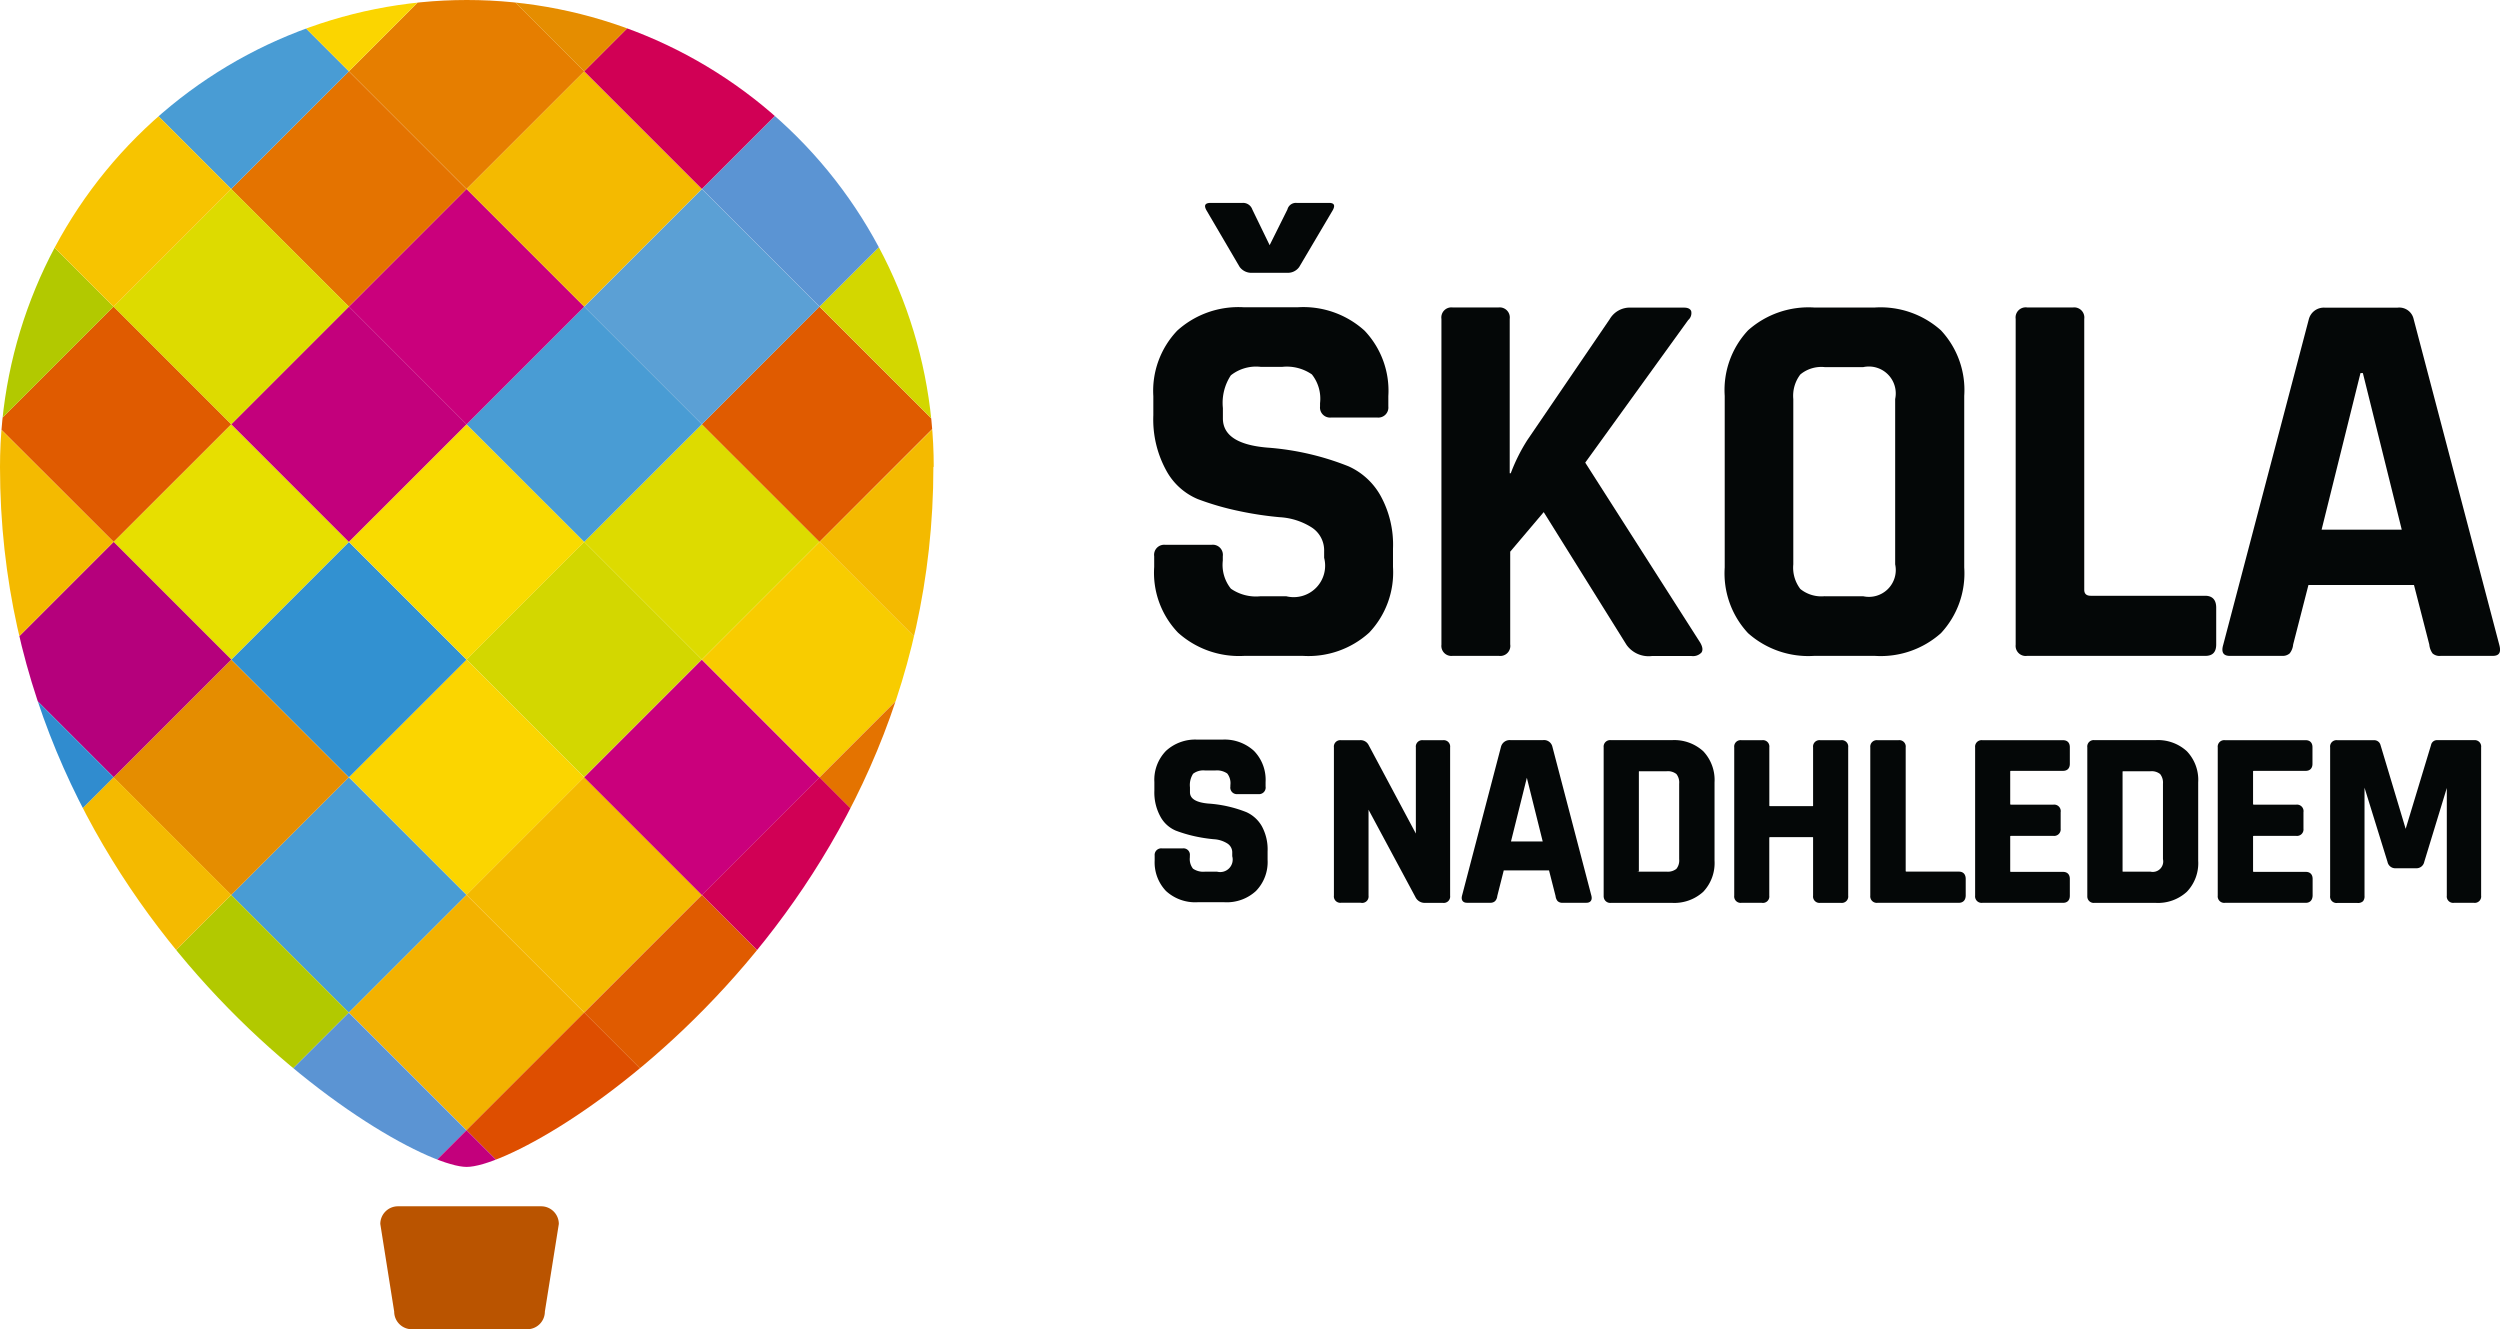
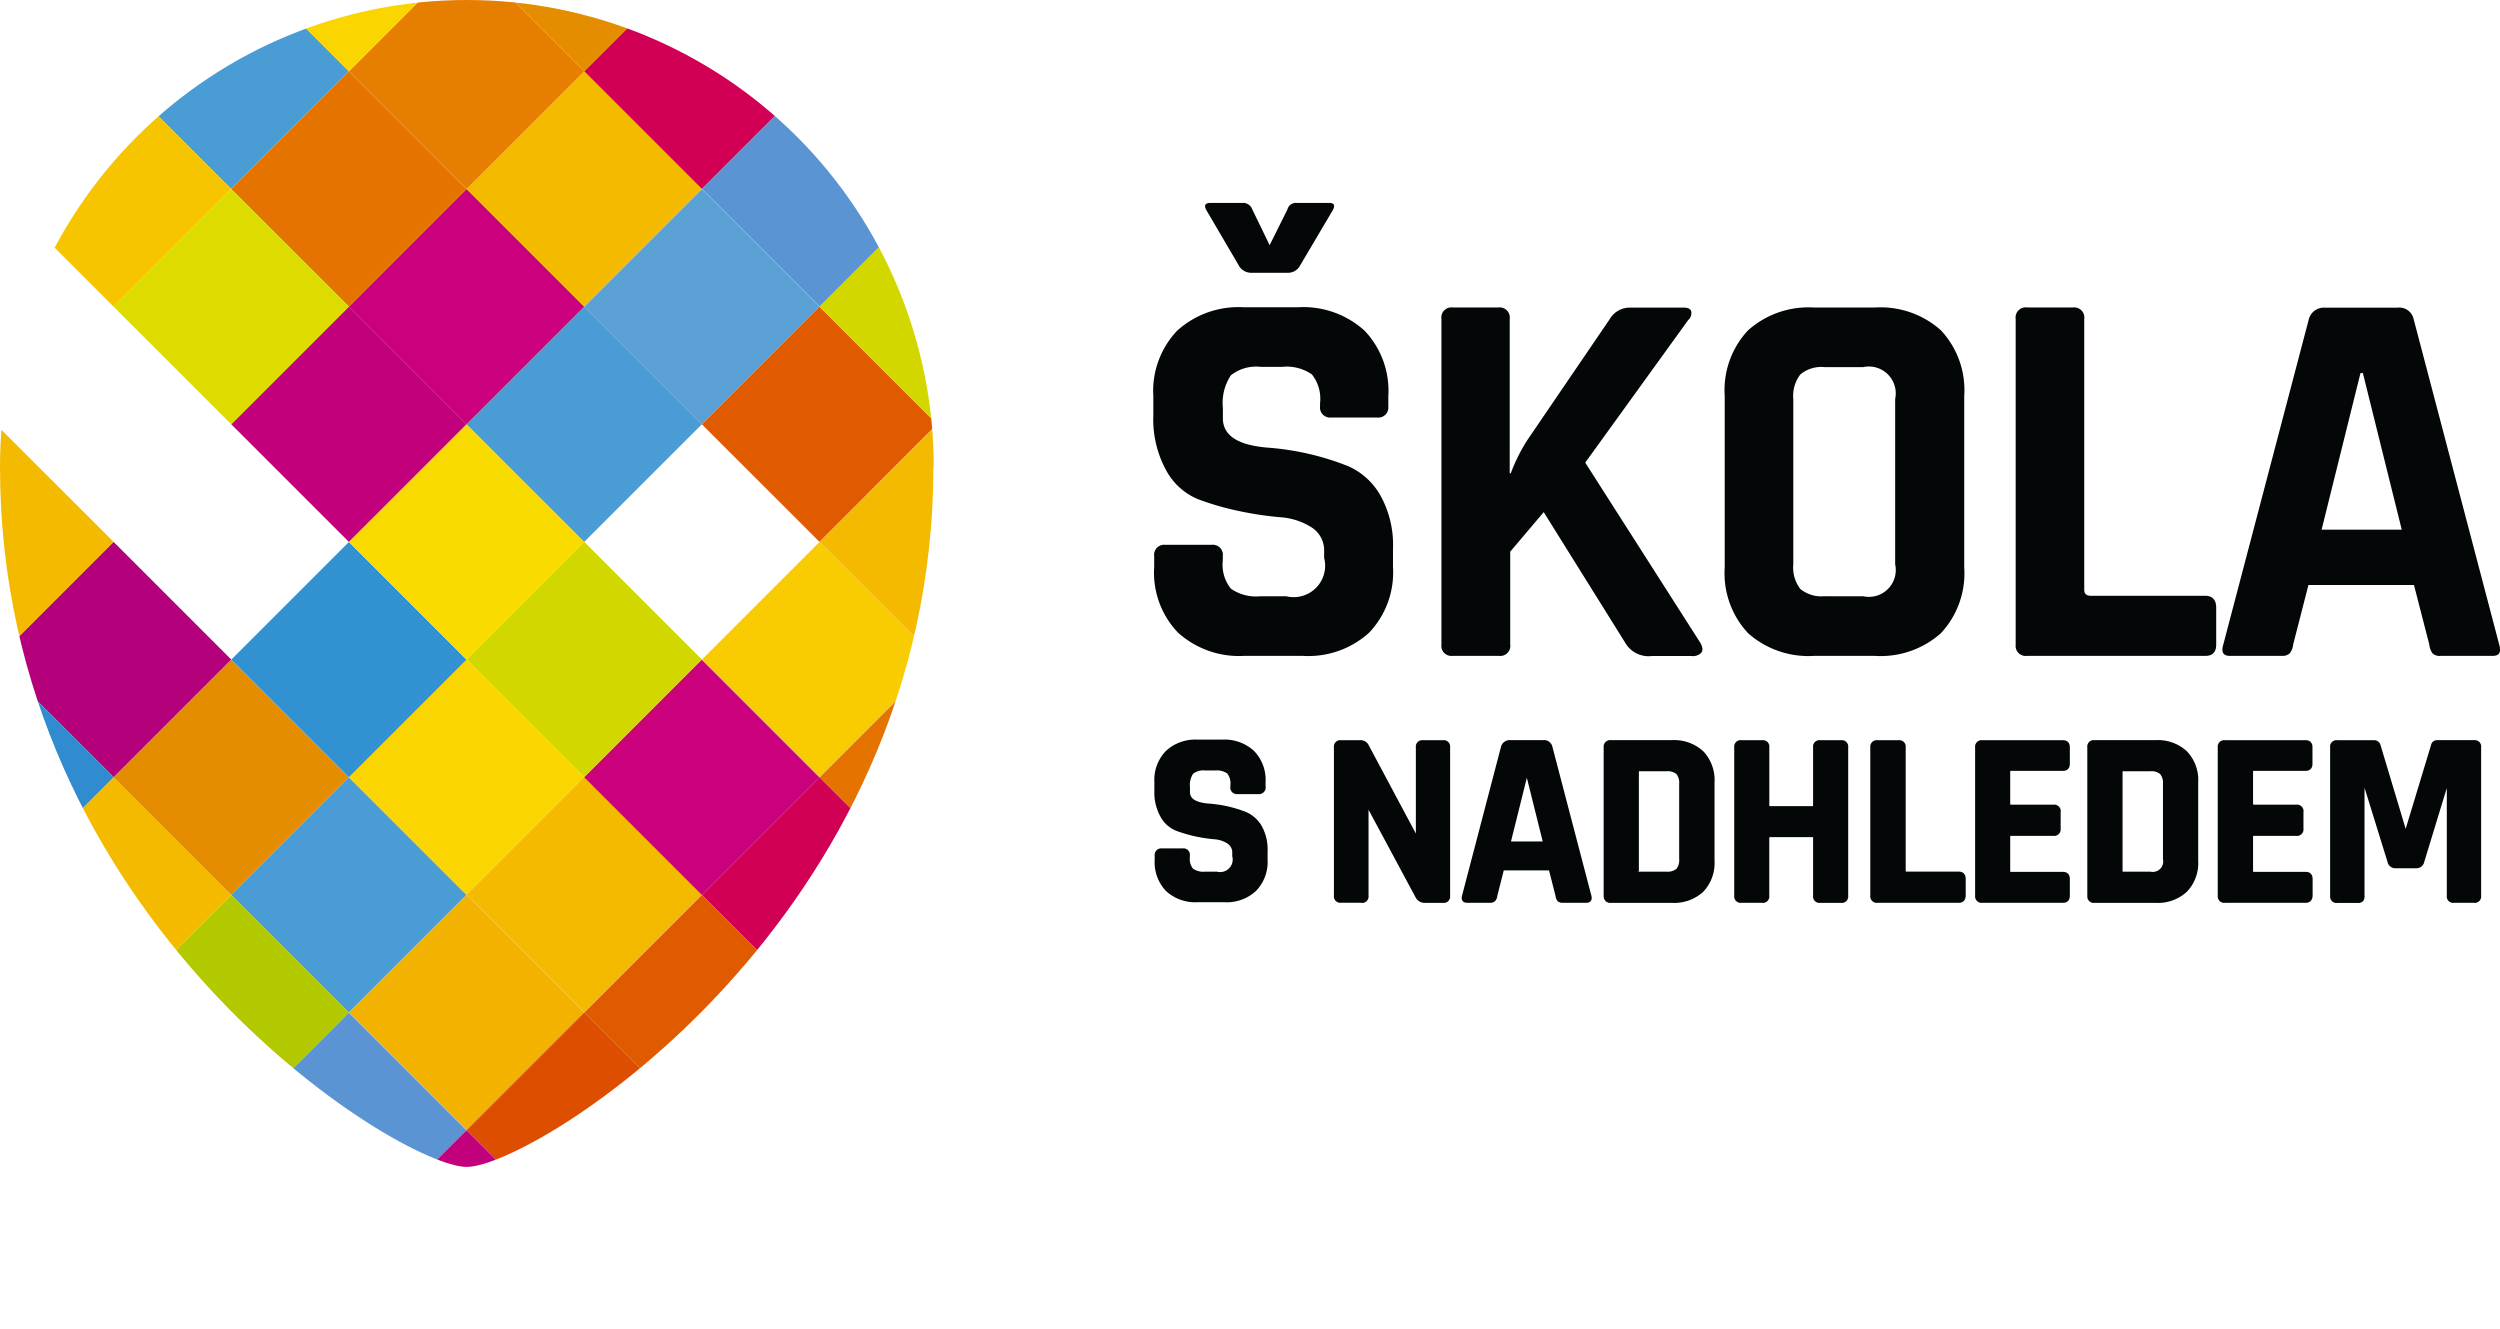
<svg xmlns="http://www.w3.org/2000/svg" width="166" height="88.262" viewBox="0 0 166 88.262">
  <defs>
    <style>.a{fill:none;}.b{clip-path:url(#a);}.c{fill:#fbd500;}.d{fill:#f4ba00;}.e{fill:#e05b00;}.f{fill:#d10055;}.g{fill:#499cd4;}.h{fill:#b2c900;}.i{fill:#3291d1;}.j{fill:#e58d00;}.k{fill:#e7df00;}.l{fill:#d3d700;}.m{fill:#ca007c;}.n{fill:#f9db00;}.o{fill:#dddb00;}.p{fill:#f8cc00;}.q{fill:#e47300;}.r{fill:#5ba0d5;}.s{fill:#c3007c;}.t{fill:#b5007c;}.u{fill:#308ccf;}.v{fill:#e67e00;}.w{fill:#f7c400;}.x{fill:#5b94d3;}.y{fill:#dd4000;}.z{fill:#f3b200;}.aa{fill:#ad007d;}.ab{fill:#de4e00;}.ac{fill:#ba5400;}.ad,.ae{fill:#040707;}.ae{stroke:#040707;stroke-miterlimit:10;stroke-width:0.25px;}</style>
    <clipPath id="a">
      <path class="a" d="M126.247,81.7c0,30.107-26.528,46.483-30.989,46.483S64.27,111.821,64.27,81.7a31,31,0,0,1,62,0Z" transform="translate(-64.27 -50.7)" />
    </clipPath>
  </defs>
  <g transform="translate(-64.27 -50.7)">
    <g transform="translate(64.27 50.7)">
      <g class="b" transform="translate(0)">
        <path class="c" d="M134.88,185.037l-7.81-7.814,7.81-7.814,7.814,7.814Z" transform="translate(-103.902 -125.616)" />
        <rect class="d" width="11.049" height="11.049" transform="translate(30.977 59.416) rotate(-45)" />
        <rect class="e" width="11.049" height="11.049" transform="translate(38.792 67.236) rotate(-45)" />
        <rect class="f" width="11.049" height="11.049" transform="translate(46.605 59.418) rotate(-45)" />
        <rect class="g" width="11.049" height="11.049" transform="matrix(0.707, -0.707, 0.707, 0.707, 15.35, 59.424)" />
        <rect class="h" width="11.049" height="11.049" transform="translate(7.538 67.236) rotate(-45)" />
        <rect class="i" width="11.049" height="11.049" transform="matrix(0.707, -0.707, 0.707, 0.707, 15.354, 43.801)" />
        <rect class="j" width="11.049" height="11.049" transform="translate(7.536 51.615) rotate(-45)" />
        <path class="d" d="M71.35,206.217,63.54,198.4l7.81-7.814,7.814,7.814Z" transform="translate(-63.809 -138.983)" />
-         <path class="k" d="M92.524,142.69l-7.814-7.814,7.814-7.806,7.814,7.806Z" transform="translate(-77.169 -98.896)" />
        <rect class="l" width="11.049" height="11.049" transform="translate(30.976 43.787) rotate(-45)" />
        <rect class="m" width="11.049" height="11.049" transform="translate(38.79 51.616) rotate(-45)" />
        <path class="n" d="M134.88,142.69l-7.81-7.814,7.81-7.806,7.814,7.806Z" transform="translate(-103.902 -98.896)" />
-         <path class="o" d="M177.234,142.69l-7.814-7.814,7.814-7.806,7.814,7.806Z" transform="translate(-130.629 -98.896)" />
        <rect class="p" width="11.049" height="11.049" transform="translate(46.607 43.792) rotate(-45)" />
        <rect class="q" width="11.049" height="11.049" transform="translate(54.419 51.614) rotate(-45)" />
        <path class="g" d="M156.054,121.51,148.24,113.7l7.814-7.814,7.814,7.814Z" transform="translate(-117.262 -85.53)" />
        <path class="m" d="M134.88,100.337l-7.81-7.814,7.81-7.814,7.814,7.814Z" transform="translate(-103.902 -72.163)" />
        <rect class="e" width="11.045" height="11.045" transform="translate(46.603 28.172) rotate(-45.02)" />
        <path class="d" d="M219.594,142.69l-7.814-7.814,7.814-7.806,7.81,7.806Z" transform="translate(-157.362 -98.896)" />
        <path class="o" d="M240.77,163.857l-7.81-7.814,7.81-7.814,7.81,7.814Z" transform="translate(-170.728 -112.25)" />
        <rect class="r" width="11.049" height="11.049" transform="matrix(0.707, -0.707, 0.707, 0.707, 38.792, 20.362)" />
        <rect class="d" width="11.049" height="11.049" transform="matrix(0.707, -0.707, 0.707, 0.707, 30.977, 12.547)" />
        <path class="s" d="M113.7,121.51,105.89,113.7l7.814-7.814,7.81,7.814Z" transform="translate(-90.536 -85.53)" />
        <rect class="t" width="11.049" height="11.049" transform="translate(-0.269 43.794) rotate(-45)" />
        <rect class="u" width="11.049" height="11.049" transform="matrix(0.707, -0.707, 0.707, 0.707, -8.082, 51.608)" />
-         <path class="e" d="M71.344,121.51,63.53,113.7l7.814-7.814,7.814,7.814Z" transform="translate(-63.803 -85.53)" />
        <path class="q" d="M113.7,79.163l-7.814-7.81L113.7,63.54l7.81,7.814Z" transform="translate(-90.536 -58.803)" />
        <path class="v" d="M134.88,57.983l-7.81-7.81,7.81-7.814,7.814,7.814Z" transform="translate(-103.902 -45.437)" />
        <rect class="l" width="11.049" height="11.049" transform="translate(54.417 20.358) rotate(-45)" />
        <path class="w" d="M240.774,121.51,232.96,113.7l7.814-7.814,7.814,7.814Z" transform="translate(-170.728 -85.53)" />
        <path class="j" d="M261.954,142.69l-7.814-7.814,7.814-7.806,7.814,7.806Z" transform="translate(-184.095 -98.896)" />
        <rect class="x" width="11.049" height="11.049" transform="matrix(0.707, -0.707, 0.707, 0.707, 46.606, 12.545)" />
        <rect class="f" width="11.049" height="11.049" transform="matrix(0.707, -0.707, 0.707, 0.707, 38.791, 4.733)" />
        <rect class="j" width="11.049" height="11.049" transform="matrix(0.707, -0.707, 0.707, 0.707, 30.978, -3.074)" />
        <path class="o" d="M92.524,100.337,84.71,92.524l7.814-7.814,7.814,7.814Z" transform="translate(-77.169 -72.163)" />
        <path class="d" d="M50.17,142.69l-7.81-7.814,7.81-7.806,7.814,7.806Z" transform="translate(-50.443 -98.896)" />
        <rect class="y" width="11.049" height="11.049" transform="translate(-15.891 43.789) rotate(-45)" />
-         <rect class="h" width="11.049" height="11.049" transform="translate(-8.089 20.361) rotate(-45)" />
        <path class="g" d="M92.52,57.977l-7.81-7.81,7.81-7.817,7.814,7.817Z" transform="translate(-77.169 -45.43)" />
        <rect class="c" width="11.049" height="11.049" transform="translate(15.352 -3.078) rotate(-45)" />
        <rect class="f" width="11.049" height="11.049" transform="translate(23.164 -10.899) rotate(-45)" />
        <rect class="w" width="11.049" height="11.049" transform="translate(-0.273 12.549) rotate(-45)" />
        <path class="z" d="M28.984,121.51,21.17,113.7l7.814-7.814L36.8,113.7Z" transform="translate(-37.07 -85.53)" />
        <path class="aa" d="M7.81,142.69,0,134.876l7.81-7.806,7.814,7.806Z" transform="translate(-23.71 -98.896)" />
        <rect class="z" width="11.049" height="11.049" transform="matrix(0.707, -0.707, 0.707, 0.707, 23.165, 67.233)" />
        <rect class="x" width="11.049" height="11.049" transform="matrix(0.707, -0.707, 0.707, 0.707, 15.35, 75.055)" />
        <rect class="ab" width="11.049" height="11.049" transform="translate(30.978 75.044) rotate(-45)" />
        <rect class="s" width="11.049" height="11.049" transform="matrix(0.707, -0.707, 0.707, 0.707, 23.165, 82.86)" />
      </g>
-       <path class="ac" d="M143.647,274.811a1.173,1.173,0,0,1-1.177,1.173h-7.651a1.173,1.173,0,0,1-1.177-1.173l-.922-5.818a1.173,1.173,0,0,1,1.177-1.173h9.5a1.173,1.173,0,0,1,1.177,1.173Z" transform="translate(-107.468 -187.722)" />
      <path class="ad" d="M271.9,111.392v-.716a.668.668,0,0,1,.738-.756H275.7a.671.671,0,0,1,.756.756v.291a2.525,2.525,0,0,0,.539,1.867,2.926,2.926,0,0,0,1.977.5h1.69a2.088,2.088,0,0,0,2.523-2.549v-.435a1.811,1.811,0,0,0-.852-1.6,4.427,4.427,0,0,0-2.1-.664,22.507,22.507,0,0,1-2.719-.413,18.208,18.208,0,0,1-2.719-.789,4.243,4.243,0,0,1-2.1-1.911,7.035,7.035,0,0,1-.852-3.649v-1.276a5.8,5.8,0,0,1,1.586-4.349,6.058,6.058,0,0,1,4.412-1.553h3.6a6.051,6.051,0,0,1,4.427,1.553,5.79,5.79,0,0,1,1.579,4.349v.682a.668.668,0,0,1-.738.738h-3.058a.668.668,0,0,1-.738-.738v-.214a2.593,2.593,0,0,0-.542-1.911,2.924,2.924,0,0,0-1.981-.5h-1.4a2.7,2.7,0,0,0-2,.561,3.321,3.321,0,0,0-.528,2.173v.686q0,1.693,2.951,1.94a18.1,18.1,0,0,1,5.393,1.243,4.586,4.586,0,0,1,2.106,1.918,6.722,6.722,0,0,1,.845,3.549v1.217a5.814,5.814,0,0,1-1.579,4.357,6,6,0,0,1-4.39,1.546h-3.918a6.052,6.052,0,0,1-4.39-1.546A5.75,5.75,0,0,1,271.9,111.392Zm8.854-19.534H278.4a.963.963,0,0,1-.826-.391l-2.214-3.778c-.17-.314-.074-.472.291-.472h2.118a.646.646,0,0,1,.646.435l1.151,2.372,1.181-2.372a.579.579,0,0,1,.605-.435h2.166c.328,0,.413.159.247.472l-2.232,3.778A.919.919,0,0,1,280.75,91.858Z" transform="translate(-195.262 -73.744)" />
      <path class="ad" d="M327.494,129.167h-3.058a.664.664,0,0,1-.738-.738V106.792a.668.668,0,0,1,.738-.76h3.058a.671.671,0,0,1,.738.76v10.248h.07a11.806,11.806,0,0,1,1.107-2.213l5.467-8.024a1.542,1.542,0,0,1,1.406-.76H339.8c.266,0,.424.081.483.236a.61.61,0,0,1-.2.59l-6.836,9.466,7.629,11.945q.251.428.089.664a.767.767,0,0,1-.668.232H337.68a1.8,1.8,0,0,1-1.69-.738l-5.5-8.817-2.225,2.627V128.4a.668.668,0,0,1-.771.764Z" transform="translate(-227.987 -85.617)" />
      <path class="ad" d="M384.668,129.174h-4.029a6.023,6.023,0,0,1-4.39-1.509,5.827,5.827,0,0,1-1.549-4.357v-11.4a5.8,5.8,0,0,1,1.549-4.349,6.032,6.032,0,0,1,4.39-1.516h4.029a6.007,6.007,0,0,1,4.39,1.516,5.808,5.808,0,0,1,1.546,4.349v11.4a5.823,5.823,0,0,1-1.546,4.357A6,6,0,0,1,384.668,129.174Zm-3.32-3.958H383.9a1.782,1.782,0,0,0,2.118-2.121V112.12A1.785,1.785,0,0,0,383.9,110h-2.557a2.19,2.19,0,0,0-1.62.487,2.331,2.331,0,0,0-.469,1.634v10.975a2.33,2.33,0,0,0,.469,1.638,2.221,2.221,0,0,0,1.631.476Z" transform="translate(-260.179 -85.624)" />
      <path class="ad" d="M439.653,129.163H427.818a.668.668,0,0,1-.76-.738V106.788a.671.671,0,0,1,.76-.76h3.055a.671.671,0,0,1,.738.76v17.984c0,.269.144.4.435.4h7.589c.48,0,.738.262.738.793v2.446C440.372,128.916,440.133,129.163,439.653,129.163Z" transform="translate(-293.217 -85.613)" />
      <path class="ad" d="M468.234,129.185h-3.468c-.432,0-.579-.247-.432-.738l5.685-21.622a1.029,1.029,0,0,1,1.077-.76h4.8a.974.974,0,0,1,1.081.76l5.685,21.622c.14.505,0,.738-.432.738h-3.457a.7.7,0,0,1-.539-.162,1.206,1.206,0,0,1-.218-.59L477,124.481h-7.009l-1.015,3.951a1.107,1.107,0,0,1-.232.59.7.7,0,0,1-.505.162Zm5.213-18.778-2.582,10.4h5.323l-2.582-10.4Z" transform="translate(-316.711 -85.635)" />
      <path class="ae" d="M272.4,192.056v-.328a.31.31,0,0,1,.347-.347h1.4a.3.3,0,0,1,.339.347v.118a1.155,1.155,0,0,0,.247.848,1.324,1.324,0,0,0,.9.232h.767a.955.955,0,0,0,1.151-1.166v-.2a.823.823,0,0,0-.387-.738,2.007,2.007,0,0,0-.959-.3,9.846,9.846,0,0,1-1.236-.192,8.947,8.947,0,0,1-1.243-.369,1.955,1.955,0,0,1-.959-.874,3.2,3.2,0,0,1-.387-1.66v-.579a2.627,2.627,0,0,1,.738-1.981,2.741,2.741,0,0,1,2-.708h1.645a2.759,2.759,0,0,1,2.014.708,2.627,2.627,0,0,1,.738,1.981v.31a.314.314,0,0,1-.35.369h-1.395a.31.31,0,0,1-.343-.369v-.1a1.166,1.166,0,0,0-.247-.867,1.324,1.324,0,0,0-.9-.232h-.635a1.243,1.243,0,0,0-.911.255,1.505,1.505,0,0,0-.24.992v.317c0,.509.45.808,1.347.882a8.209,8.209,0,0,1,2.479.561,2.121,2.121,0,0,1,.959.874,3.091,3.091,0,0,1,.369,1.616v.561a2.627,2.627,0,0,1-.738,1.981,2.73,2.73,0,0,1-2,.708h-1.793a2.741,2.741,0,0,1-2-.708A2.627,2.627,0,0,1,272.4,192.056Z" transform="translate(-195.605 -134.923)" />
      <path class="ae" d="M306.4,194.8h-1.369a.3.3,0,0,1-.343-.343V184.6a.3.3,0,0,1,.343-.343h1.247a.469.469,0,0,1,.465.229l3.32,6.22h.066V184.6a.3.3,0,0,1,.343-.343h1.339a.3.3,0,0,1,.343.343v9.865a.3.3,0,0,1-.343.343h-1.2a.557.557,0,0,1-.528-.325l-3.28-6.109h-.066v6.091a.3.3,0,0,1-.339.343Z" transform="translate(-215.991 -134.982)" />
      <path class="ae" d="M329.505,194.8H327.93c-.2,0-.266-.114-.2-.343l2.582-9.865a.472.472,0,0,1,.494-.343h2.18a.446.446,0,0,1,.494.343l2.582,9.865c.066.229,0,.343-.2.343h-1.579a.314.314,0,0,1-.247-.077.494.494,0,0,1-.1-.266l-.461-1.808h-3.2l-.457,1.808a.435.435,0,0,1-.107.266.31.31,0,0,1-.218.077Zm2.368-8.562-1.181,4.741h2.427l-1.181-4.741Z" transform="translate(-230.523 -134.981)" />
      <path class="ae" d="M353.245,194.459v-9.865a.306.306,0,0,1,.35-.343h4.058a2.726,2.726,0,0,1,1.992.7,2.653,2.653,0,0,1,.712,1.977v5.2a2.649,2.649,0,0,1-.712,1.977,2.726,2.726,0,0,1-1.992.7H353.6a.306.306,0,0,1-.35-.343Zm2.269-1.476H357.3a1.044,1.044,0,0,0,.738-.221,1.018,1.018,0,0,0,.221-.738v-5a1.029,1.029,0,0,0-.221-.738,1.044,1.044,0,0,0-.738-.221h-1.786a.162.162,0,0,0-.181.184v6.574a.162.162,0,0,0,.181.184Z" transform="translate(-246.637 -134.98)" />
      <path class="ae" d="M378.482,194.805h-1.394a.3.3,0,0,1-.343-.343V184.6a.3.3,0,0,1,.343-.343h1.394a.3.3,0,0,1,.343.343v3.855c0,.125.066.181.2.181H381.8a.159.159,0,0,0,.181-.181V184.6a.3.3,0,0,1,.343-.343h1.395a.3.3,0,0,1,.343.343v9.865a.3.3,0,0,1-.343.343h-1.395a.3.3,0,0,1-.343-.343v-3.84a.159.159,0,0,0-.181-.181h-2.778c-.129,0-.2.059-.2.181v3.84a.3.3,0,0,1-.343.343Z" transform="translate(-261.467 -134.983)" />
      <path class="ae" d="M406.989,194.805h-5.4a.306.306,0,0,1-.347-.343V184.6a.306.306,0,0,1,.347-.343H403a.3.3,0,0,1,.343.343v8.2c0,.122.066.184.2.184H407c.218,0,.328.118.328.369v1.107C407.318,194.691,407.207,194.805,406.989,194.805Z" transform="translate(-276.93 -134.983)" />
      <path class="ae" d="M425.816,194.806h-5.364a.306.306,0,0,1-.347-.343V184.6a.306.306,0,0,1,.347-.343h5.364c.218,0,.328.114.328.343V185.7c0,.229-.111.343-.328.343h-3.431c-.133,0-.2.059-.2.184v2.129c0,.125.063.181.2.181h2.8a.31.31,0,0,1,.35.369v1.107a.31.31,0,0,1-.35.347h-2.8c-.133,0-.2.055-.2.181v2.276c0,.125.063.184.2.184h3.431c.218,0,.328.114.328.343v1.107C426.145,194.691,426.034,194.806,425.816,194.806Z" transform="translate(-288.832 -134.983)" />
      <path class="ae" d="M440.295,194.458v-9.865a.3.3,0,0,1,.343-.343H444.7a2.708,2.708,0,0,1,1.992.7,2.627,2.627,0,0,1,.716,1.977v5.2a2.619,2.619,0,0,1-.716,1.977,2.708,2.708,0,0,1-1.992.7h-4.058a.3.3,0,0,1-.343-.343Zm2.265-1.476h1.789a.819.819,0,0,0,.97-.967v-4.991a1.044,1.044,0,0,0-.225-.738,1.029,1.029,0,0,0-.738-.221h-1.789c-.122,0-.181.059-.181.184v6.574c.011.114.052.184.173.184Z" transform="translate(-301.573 -134.979)" />
      <path class="ae" d="M469.49,194.806h-5.368a.306.306,0,0,1-.347-.343V184.6a.306.306,0,0,1,.347-.343h5.368c.214,0,.325.114.325.343V185.7c0,.229-.111.343-.325.343h-3.42c-.133,0-.2.059-.2.184v2.129c0,.125.066.181.2.181h2.8a.31.31,0,0,1,.347.369v1.107a.306.306,0,0,1-.347.347h-2.8c-.133,0-.2.055-.2.181v2.276c0,.125.066.184.2.184H469.5c.214,0,.325.114.325.343v1.107C469.815,194.691,469.7,194.806,469.49,194.806Z" transform="translate(-316.392 -134.983)" />
      <path class="ae" d="M491.01,184.255h2.431a.3.3,0,0,1,.339.343v9.865a.3.3,0,0,1-.339.343h-1.347a.3.3,0,0,1-.343-.343v-7.78h-.066l-1.679,5.5a.4.4,0,0,1-.409.328h-1.376a.4.4,0,0,1-.41-.328l-1.708-5.512h-.066v7.8a.391.391,0,0,1-.066.266.357.357,0,0,1-.277.077h-1.347a.3.3,0,0,1-.343-.343V184.6a.3.3,0,0,1,.343-.343h2.446a.306.306,0,0,1,.31.229l1.741,5.8h.1l1.756-5.8A.277.277,0,0,1,491.01,184.255Z" transform="translate(-329.158 -134.983)" />
    </g>
  </g>
</svg>